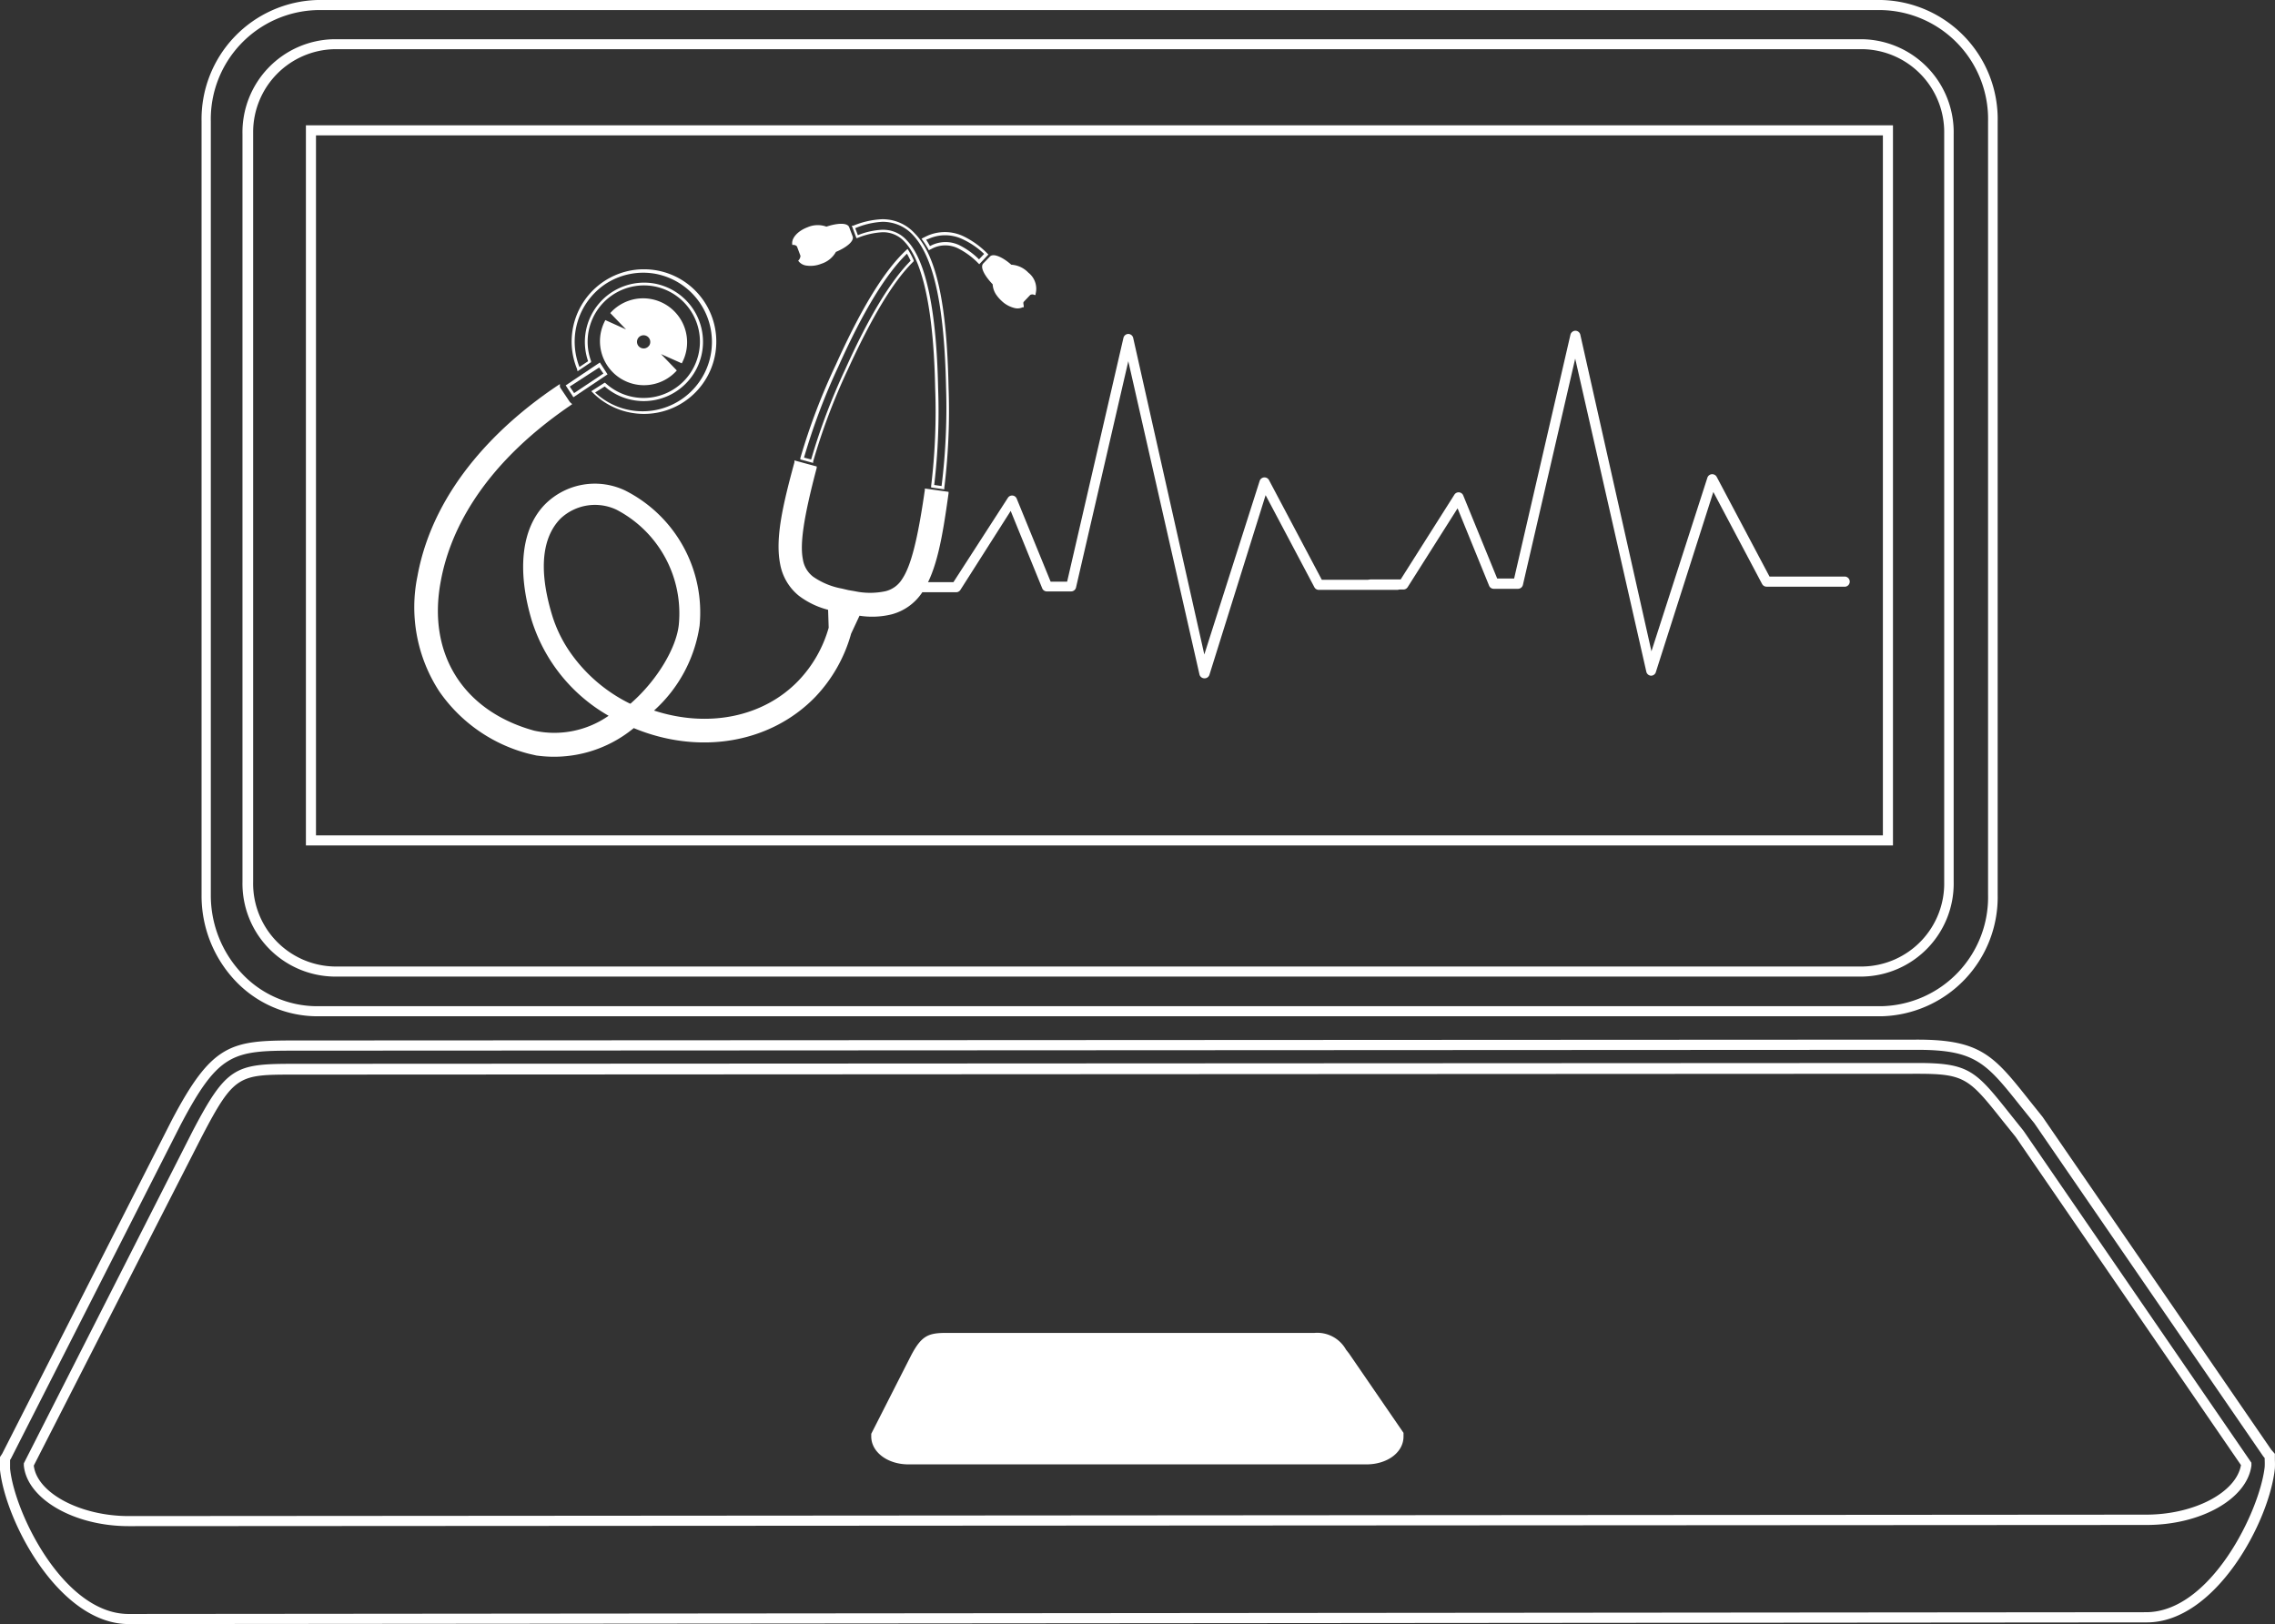
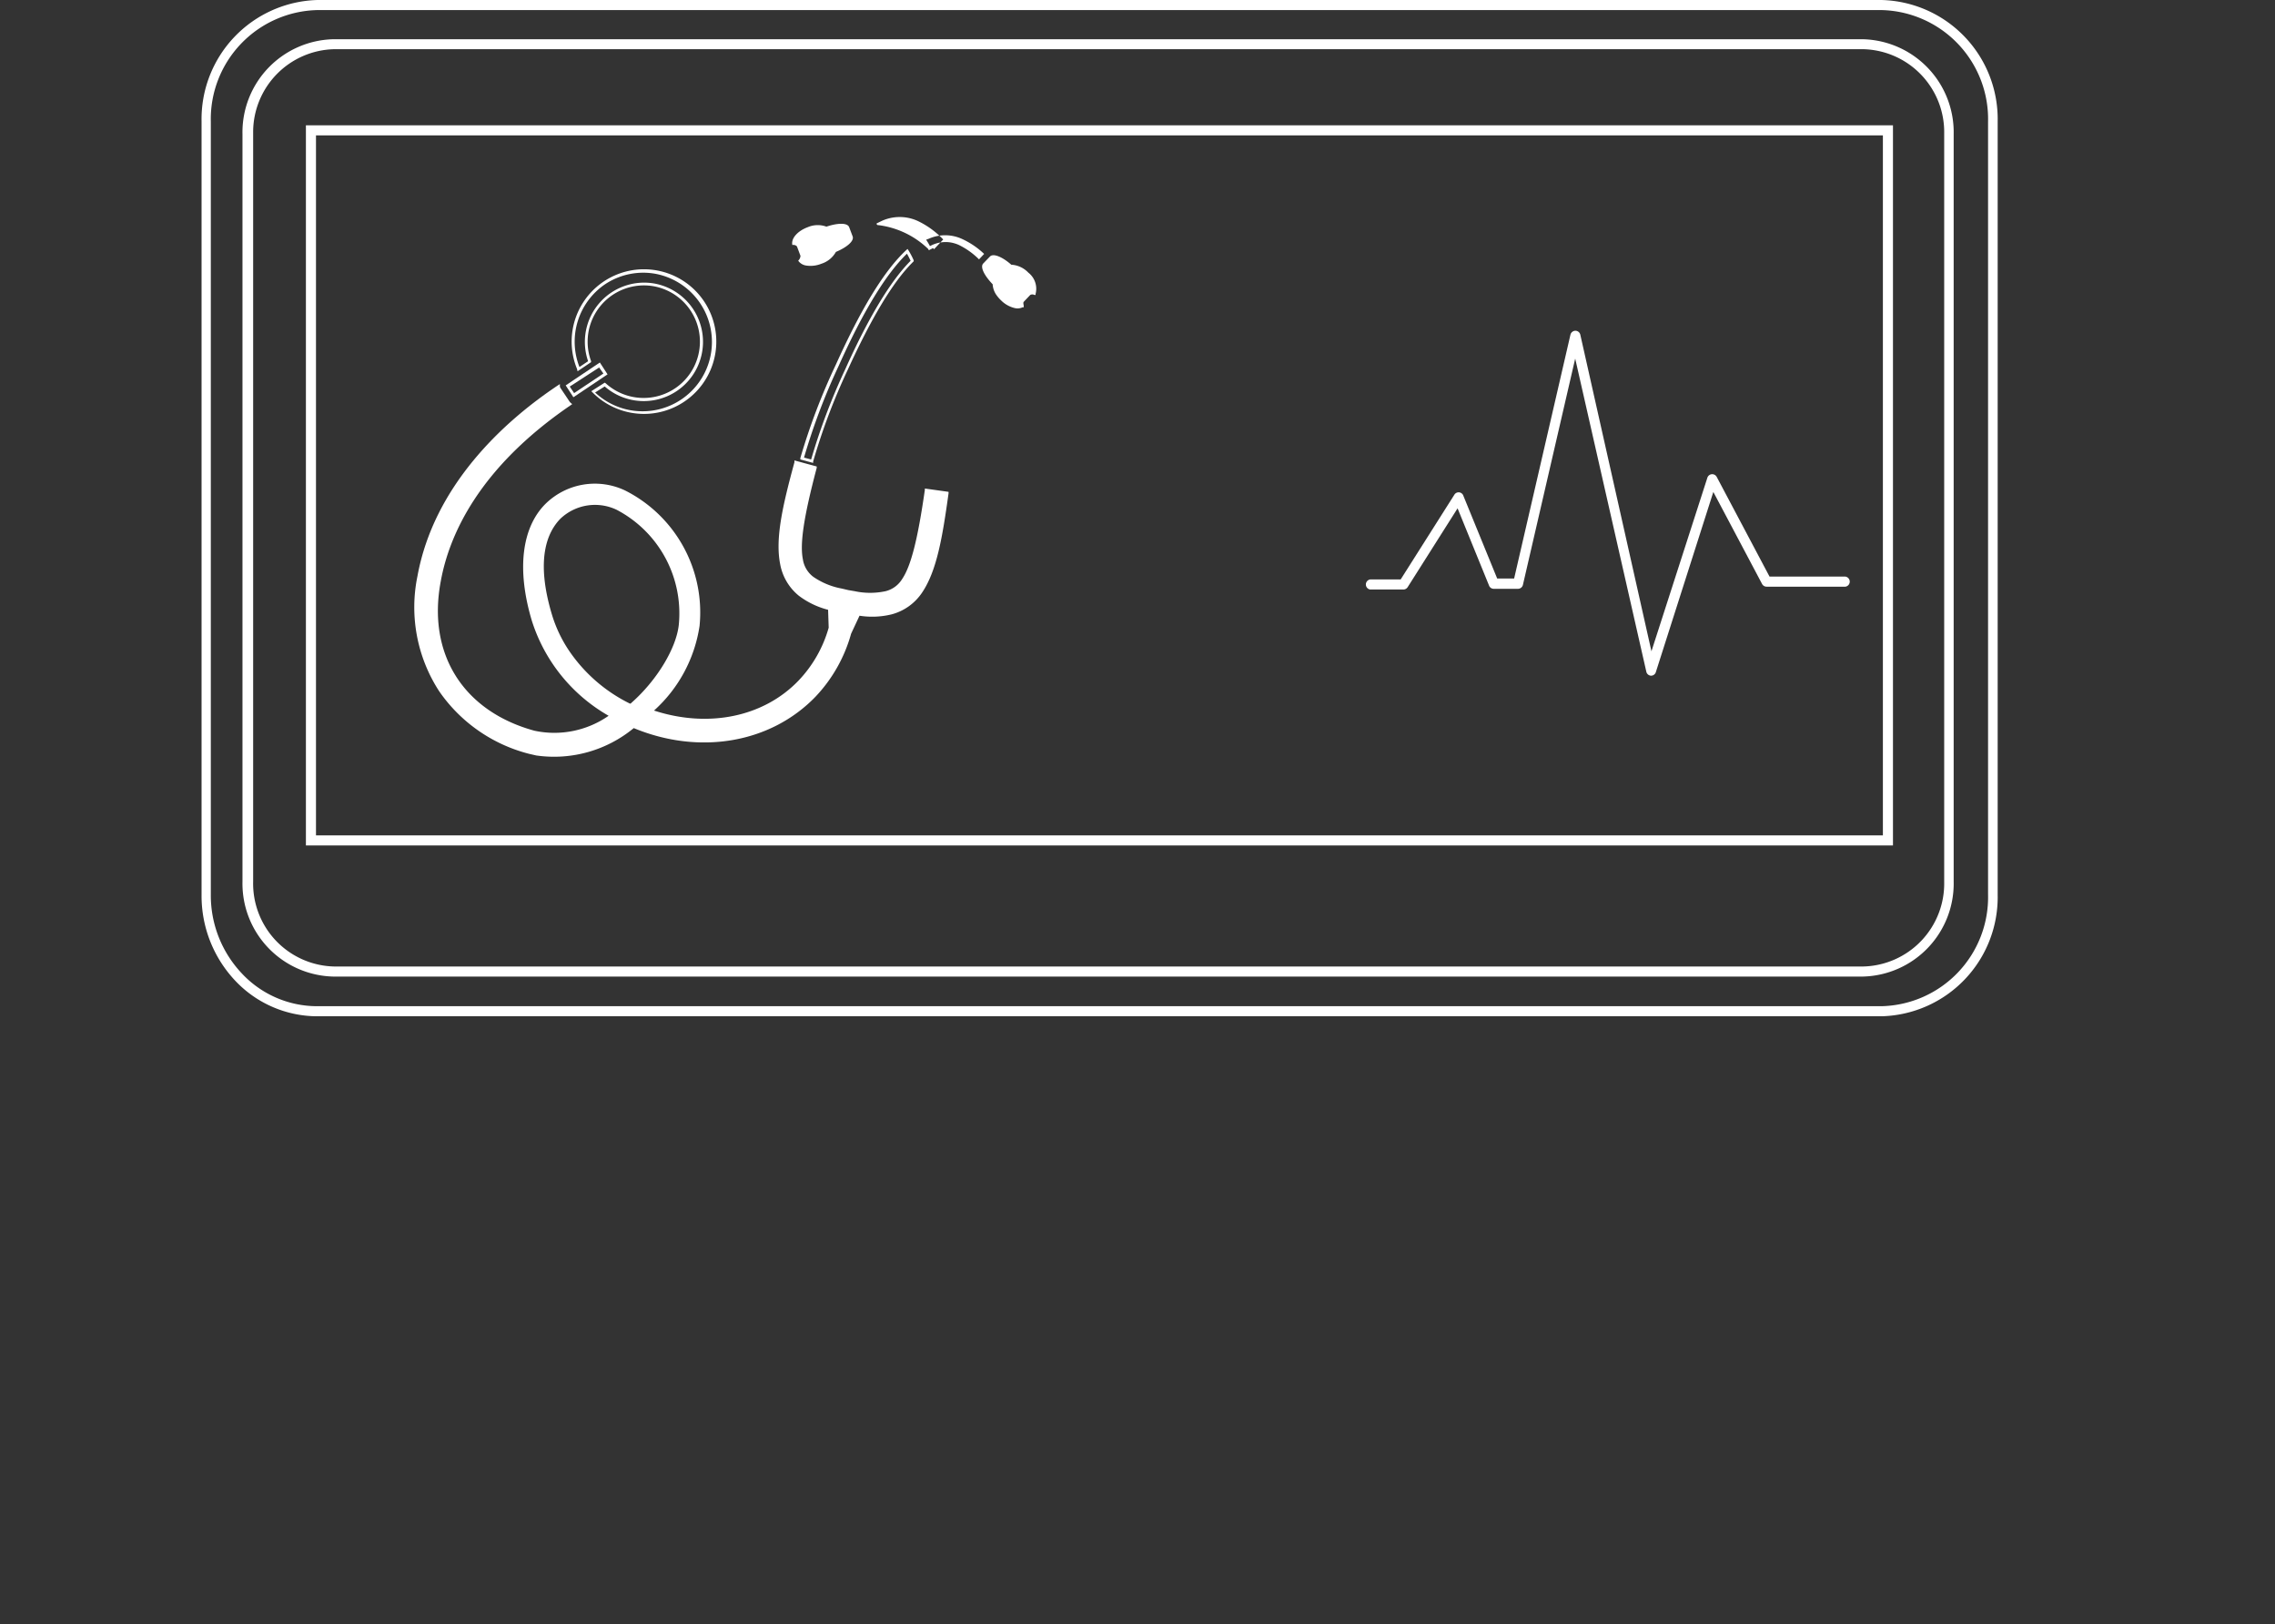
<svg xmlns="http://www.w3.org/2000/svg" viewBox="0 0 191.87 137.02">
  <rect x="0" y="0" width="191.87" height="137.02" fill="#333333" stroke="none" />
  <defs>
    <style>.cls-1{fill:#fff;}</style>
  </defs>
  <title>cbhec</title>
  <g id="Layer_2" data-name="Layer 2">
    <g id="Layer_1-2" data-name="Layer 1">
-       <path class="cls-1" d="M10.85,137C5.06,137,.5,128.48,0,124c0-.24,0-.46,0-.67v-.42l.19-.29L14.47,94.53c3.41-6.5,5-6.76,10.35-6.76h.35l136.56-.07c5.35,0,6.46,1.39,9.42,5.12l1.12,1.4,0,0,19.29,28.08.3.34v.54a6.51,6.51,0,0,1,0,.68c-.45,4.47-5,13-10.8,13Zm-10-13.85v.17c0,.17,0,.36,0,.57.38,3.76,4.54,12.26,10,12.26L181,136c5.43,0,9.58-8.51,10-12.25a5.76,5.76,0,0,0,0-.59V123l-.13-.16-19.3-28.09-1.12-1.39c-2.93-3.68-3.81-4.8-8.75-4.8l-136.9.07c-5.19,0-6.39.21-9.59,6.3L.91,123.07Zm10,5.59c-4.6,0-8.57-2.29-8.84-5.11a.79.79,0,0,1,0-.09v-.1l8.18-16.1.38.19-.38-.19,6.05-11.91c2.87-5.48,3.61-5.69,8.58-5.69l136.9-.07c4.39,0,4.92.67,7.86,4.37l1.08,1.35,19.22,28v.15a.7.7,0,0,1,0,.1c-.37,2.8-4.24,5-8.83,5Zm-8-5.11c.26,2.3,3.91,4.26,8,4.26L181,127.77c4.06,0,7.6-1.87,8-4.18L170,95.91l-1.07-1.33c-2.85-3.59-3.21-4-7.19-4l-136.9.07c-4.7,0-5.09,0-7.82,5.23Z" />
-       <path class="cls-1" d="M76.62,123.53l38.62,0c1.75,0,3.13-1,3.13-2.35v-.31l-4.6-6.7-.25-.32a2.78,2.78,0,0,0-2.66-1.41l-31.08,0c-1.5,0-2.07.25-2.94,1.9l-3.36,6.61v.24C73.49,122.5,74.86,123.53,76.62,123.53Z" />
      <path class="cls-1" d="M158.67,85.73H26.78a9.53,9.53,0,0,1-6.94-3A10.43,10.43,0,0,1,17,75.47V10.26A10.05,10.05,0,0,1,26.78,0H158.67a10.05,10.05,0,0,1,9.81,10.26V75.47A10.05,10.05,0,0,1,158.67,85.73ZM26.78.85a9.2,9.2,0,0,0-9,9.41V75.47a9.58,9.58,0,0,0,2.63,6.66,8.69,8.69,0,0,0,6.32,2.75H158.67a9.2,9.2,0,0,0,9-9.41V10.26a9.2,9.2,0,0,0-9-9.41ZM157.11,82.38h-129a7.85,7.85,0,0,1-7.66-8V11.31a7.85,7.85,0,0,1,7.66-8h129a7.85,7.85,0,0,1,7.66,8V74.37A7.85,7.85,0,0,1,157.11,82.38ZM21.35,11.12V74.37a7,7,0,0,0,6.81,7.16h129a7,7,0,0,0,6.81-7.16V11.31a7,7,0,0,0-6.81-7.16h-129A7,7,0,0,0,21.35,11.12Z" />
      <path class="cls-1" d="M159.65,71.32H25.8V10.57H159.65Zm-133-.85H158.8V11.42H26.65Z" />
      <path class="cls-1" d="M80,41.49l-2-.28,0,.12c-.6,4.18-1.17,6.43-1.93,7.54a2.28,2.28,0,0,1-1.38,1,6.2,6.2,0,0,1-2.61,0l-.53-.09L71,49.65a6.19,6.19,0,0,1-2.42-1,2.28,2.28,0,0,1-.87-1.49c-.26-1.31.09-3.61,1.17-7.69l0-.12L67,38.84,67,39c-1,3.67-1.63,6.44-1.2,8.6a4.46,4.46,0,0,0,1.58,2.66,6.93,6.93,0,0,0,2.46,1.18l.05,1.51a10.65,10.65,0,0,1-2.56,4.48c-2.95,3.06-7.59,4-12.17,2.51A12,12,0,0,0,59,52.8a11.52,11.52,0,0,0-6.27-11.42A5.94,5.94,0,0,0,46,42.51c-2,2-2.44,5.55-1.14,9.87a14.14,14.14,0,0,0,6.47,8,8,8,0,0,1-6.26,1.26C39.08,60,36,55.16,37.18,49c.7-3.82,3.16-9.5,10.94-14.81l.14-.1-.13-.11-.07-.07-.79-1.18a.32.32,0,0,1-.05-.13l0-.2-.17.11C42.4,35.61,36.6,41,35.21,48.59A13,13,0,0,0,37,58.25l.08.12a13.17,13.17,0,0,0,7.54,5.22l.61.14a10.56,10.56,0,0,0,8.22-2.31C59,63.72,65,62.69,68.78,58.77a12.63,12.63,0,0,0,3-5.31l.71-1.52a6.92,6.92,0,0,0,2.73-.12A4.47,4.47,0,0,0,77.76,50C79,48.17,79.48,45.37,80,41.61ZM53.25,59.29l-.06.06-.07,0A13.27,13.27,0,0,1,48,54.9l-.06-.09a11.27,11.27,0,0,1-1.38-2.93c-1.42-4.7-.4-7,.71-8.13A4.24,4.24,0,0,1,52,43a9.86,9.86,0,0,1,5.25,9.69C57.05,54.65,55.42,57.38,53.25,59.29Z" />
-       <path class="cls-1" d="M51,27.11a3.71,3.71,0,0,0,6,4.23l.08-.09-1.33-1.38,1.75.78.05-.1a3.71,3.71,0,0,0-6-4.23l-.08.09,1.33,1.38L51.05,27Zm3.74,2.05a.56.56,0,0,1-.78.13.56.56,0,0,1-.14-.14.56.56,0,0,1,0-.63l0,0,0,0a.56.56,0,0,1,.92.65l0,0Z" />
      <path class="cls-1" d="M76.54,21l-.11.1c-1.83,1.7-3.77,4.86-5.93,9.65a53.39,53.39,0,0,0-3,7.89l0,.12,1.08.29,0-.12a52.31,52.31,0,0,1,2.91-7.72c2-4.37,3.81-7.43,5.51-9.11l.06-.06,0-.08a6.63,6.63,0,0,0-.44-.84ZM71.3,31.12a52.87,52.87,0,0,0-2.89,7.64l-.6-.16a53.45,53.45,0,0,1,2.92-7.73c2.09-4.66,4-7.76,5.76-9.47a6.63,6.63,0,0,1,.31.6C75.1,23.71,73.25,26.78,71.3,31.12Z" />
-       <path class="cls-1" d="M78.28,21l.06.11.11-.06.24-.12a2.43,2.43,0,0,1,2.07,0,6.4,6.4,0,0,1,1.74,1.27l.09.09.77-.82-.09-.09a7.23,7.23,0,0,0-2.08-1.48,3.65,3.65,0,0,0-3,0l-.35.17-.12.07.08.11A7.36,7.36,0,0,1,78.28,21Zm.05-.86a3.4,3.4,0,0,1,2.77,0A6.76,6.76,0,0,1,83,21.42l-.43.46a6.34,6.34,0,0,0-1.73-1.23,3,3,0,0,0-.62-.19,2.71,2.71,0,0,0-1.65.23l-.14.07c-.1-.19-.21-.37-.32-.54Z" />
+       <path class="cls-1" d="M78.28,21l.06.11.11-.06.24-.12l.09.09.77-.82-.09-.09a7.23,7.23,0,0,0-2.08-1.48,3.65,3.65,0,0,0-3,0l-.35.17-.12.07.08.11A7.36,7.36,0,0,1,78.28,21Zm.05-.86a3.4,3.4,0,0,1,2.77,0A6.76,6.76,0,0,1,83,21.42l-.43.46a6.34,6.34,0,0,0-1.73-1.23,3,3,0,0,0-.62-.19,2.71,2.71,0,0,0-1.65.23l-.14.07c-.1-.19-.21-.37-.32-.54Z" />
      <path class="cls-1" d="M86.73,23a2.15,2.15,0,0,0-1.44-.67c-.65-.58-1.47-1-1.79-.7l-.57.59c-.32.33.18,1.13.79,1.76a1.74,1.74,0,0,0,.32.91l0,0a2.91,2.91,0,0,0,.39.45,2.41,2.41,0,0,0,1.16.65,1,1,0,0,0,.66-.07l.09,0,0-.1c0-.1-.07-.27,0-.36l.55-.58a.38.38,0,0,1,.35,0l.1,0,0-.09A1.72,1.72,0,0,0,86.73,23Z" />
-       <path class="cls-1" d="M72.33,20.07a6.38,6.38,0,0,1,2.1-.48,2.43,2.43,0,0,1,1.89.84c1.07,1.14,2.39,4.2,2.55,12.29A52.42,52.42,0,0,1,78.53,41l0,.12,1.11.16,0-.12A53.33,53.33,0,0,0,80,32.69c-.14-7-1-11.11-2.85-13a3.66,3.66,0,0,0-2-1.13,4.49,4.49,0,0,0-.7-.07,7.22,7.22,0,0,0-2.49.55l-.12,0,.39,1.05Zm2.1-1.36a3.48,3.48,0,0,1,.65.06h0A3.41,3.41,0,0,1,77,19.83c1.76,1.88,2.65,6,2.79,12.87A53.47,53.47,0,0,1,79.41,41l-.62-.09a52.92,52.92,0,0,0,.33-8.16c-.13-6.46-1-10.77-2.62-12.45a2.68,2.68,0,0,0-1.5-.87,3.11,3.11,0,0,0-.58-.05,6.34,6.34,0,0,0-2.07.46l-.22-.59A6.74,6.74,0,0,1,74.43,18.71Z" />
      <path class="cls-1" d="M48.36,33.51l2.88-1.93-.65-1-2.88,1.93Zm2.53-2-2.47,1.65-.37-.55L50.53,31Z" />
      <path class="cls-1" d="M66.82,20.66h.1c.1,0,.27.05.31.17l.28.75c0,.11-.06.26-.12.33l-.07.08.06.08a1,1,0,0,0,.61.33,2.44,2.44,0,0,0,1.28-.15,2.15,2.15,0,0,0,1.23-1c.8-.33,1.57-.88,1.41-1.31l-.29-.77c-.16-.43-1.1-.33-1.92-.05a2.14,2.14,0,0,0-1.59.05c-.8.3-1.33.87-1.3,1.38Z" />
      <path class="cls-1" d="M48.71,31.32l1.14-.77,0-.09a4.75,4.75,0,0,1,5.35-6.3h0a4.75,4.75,0,1,1-4.12,8.17L51,32.28,49.87,33l.11.11a6.1,6.1,0,1,0-1.32-2ZM51,24a5.81,5.81,0,0,1,4.35-.89h0a5.85,5.85,0,1,1-5.16,10L51,32.6a5,5,0,1,0,4.26-8.67h0a5,5,0,0,0-5.66,6.54l-.73.49A5.86,5.86,0,0,1,51,24Z" />
-       <path class="cls-1" d="M101.56,57.22h0a.43.43,0,0,1-.4-.33l-6-26.42L90.75,49.56a.43.43,0,0,1-.41.33l-2.05,0h0a.42.42,0,0,1-.39-.26l-2.66-6.53L81,49.76a.43.43,0,0,1-.36.2l-2.8,0h0a.43.43,0,0,1,0-.85l2.57,0L85,42a.42.42,0,0,1,.75.07l2.86,7H90l4.75-20.57a.43.43,0,0,1,.41-.33h0a.43.43,0,0,1,.41.33l6,26.71,4.67-14.65a.43.43,0,0,1,.78-.07l4.46,8.42,6.4,0h0a.43.43,0,0,1,0,.85l-6.65,0h0a.42.42,0,0,1-.38-.23l-4.11-7.76L102,56.93A.43.43,0,0,1,101.56,57.22Z" />
      <path class="cls-1" d="M139.25,57h0a.43.43,0,0,1-.4-.33l-6-26.42-4.41,19.09a.43.43,0,0,1-.41.33l-2.05,0h0a.42.42,0,0,1-.39-.26l-2.66-6.53-4.21,6.65a.43.43,0,0,1-.36.2l-2.8,0h0a.43.43,0,0,1,0-.85l2.57,0,4.53-7.15a.42.42,0,0,1,.75.07l2.86,7h1.43l4.75-20.57a.44.44,0,0,1,.42-.33.43.43,0,0,1,.41.33l6,26.71L144,40.29a.43.43,0,0,1,.78-.07l4.46,8.42,6.4,0h0a.43.43,0,0,1,0,.85l-6.65,0h0a.43.43,0,0,1-.38-.23l-4.11-7.76-4.84,15.17A.43.43,0,0,1,139.25,57Z" />
    </g>
  </g>
</svg>